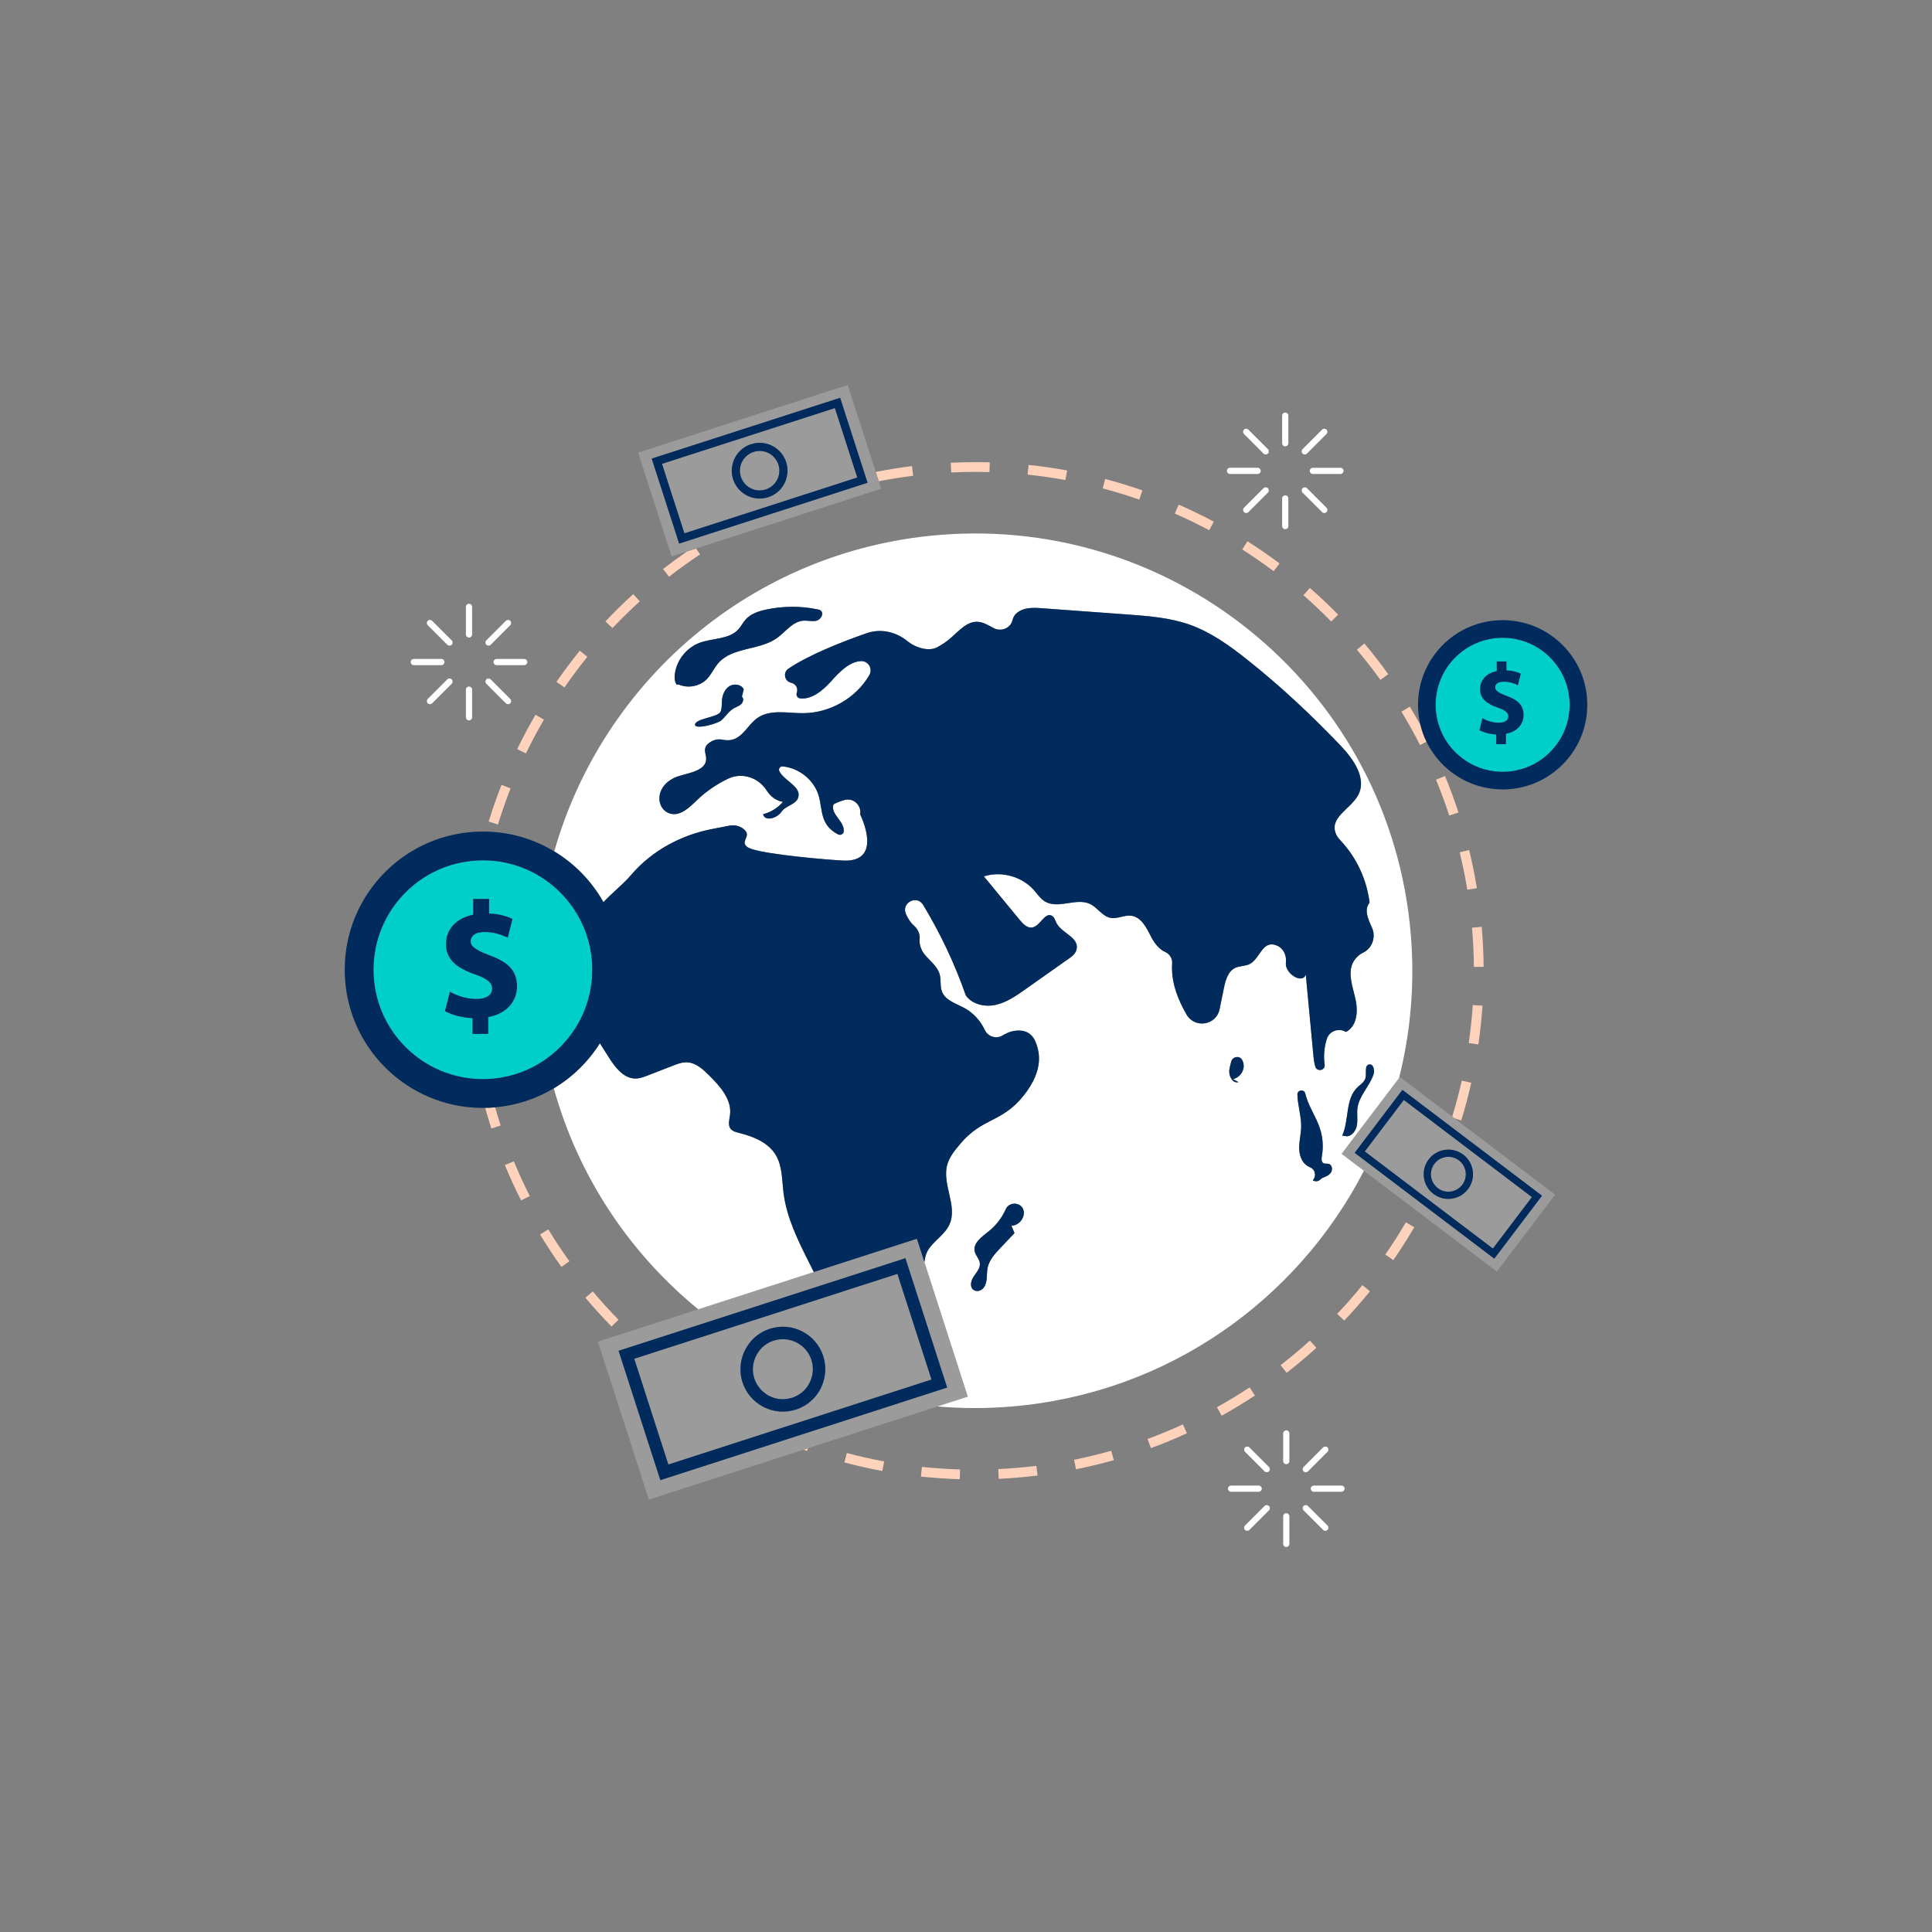
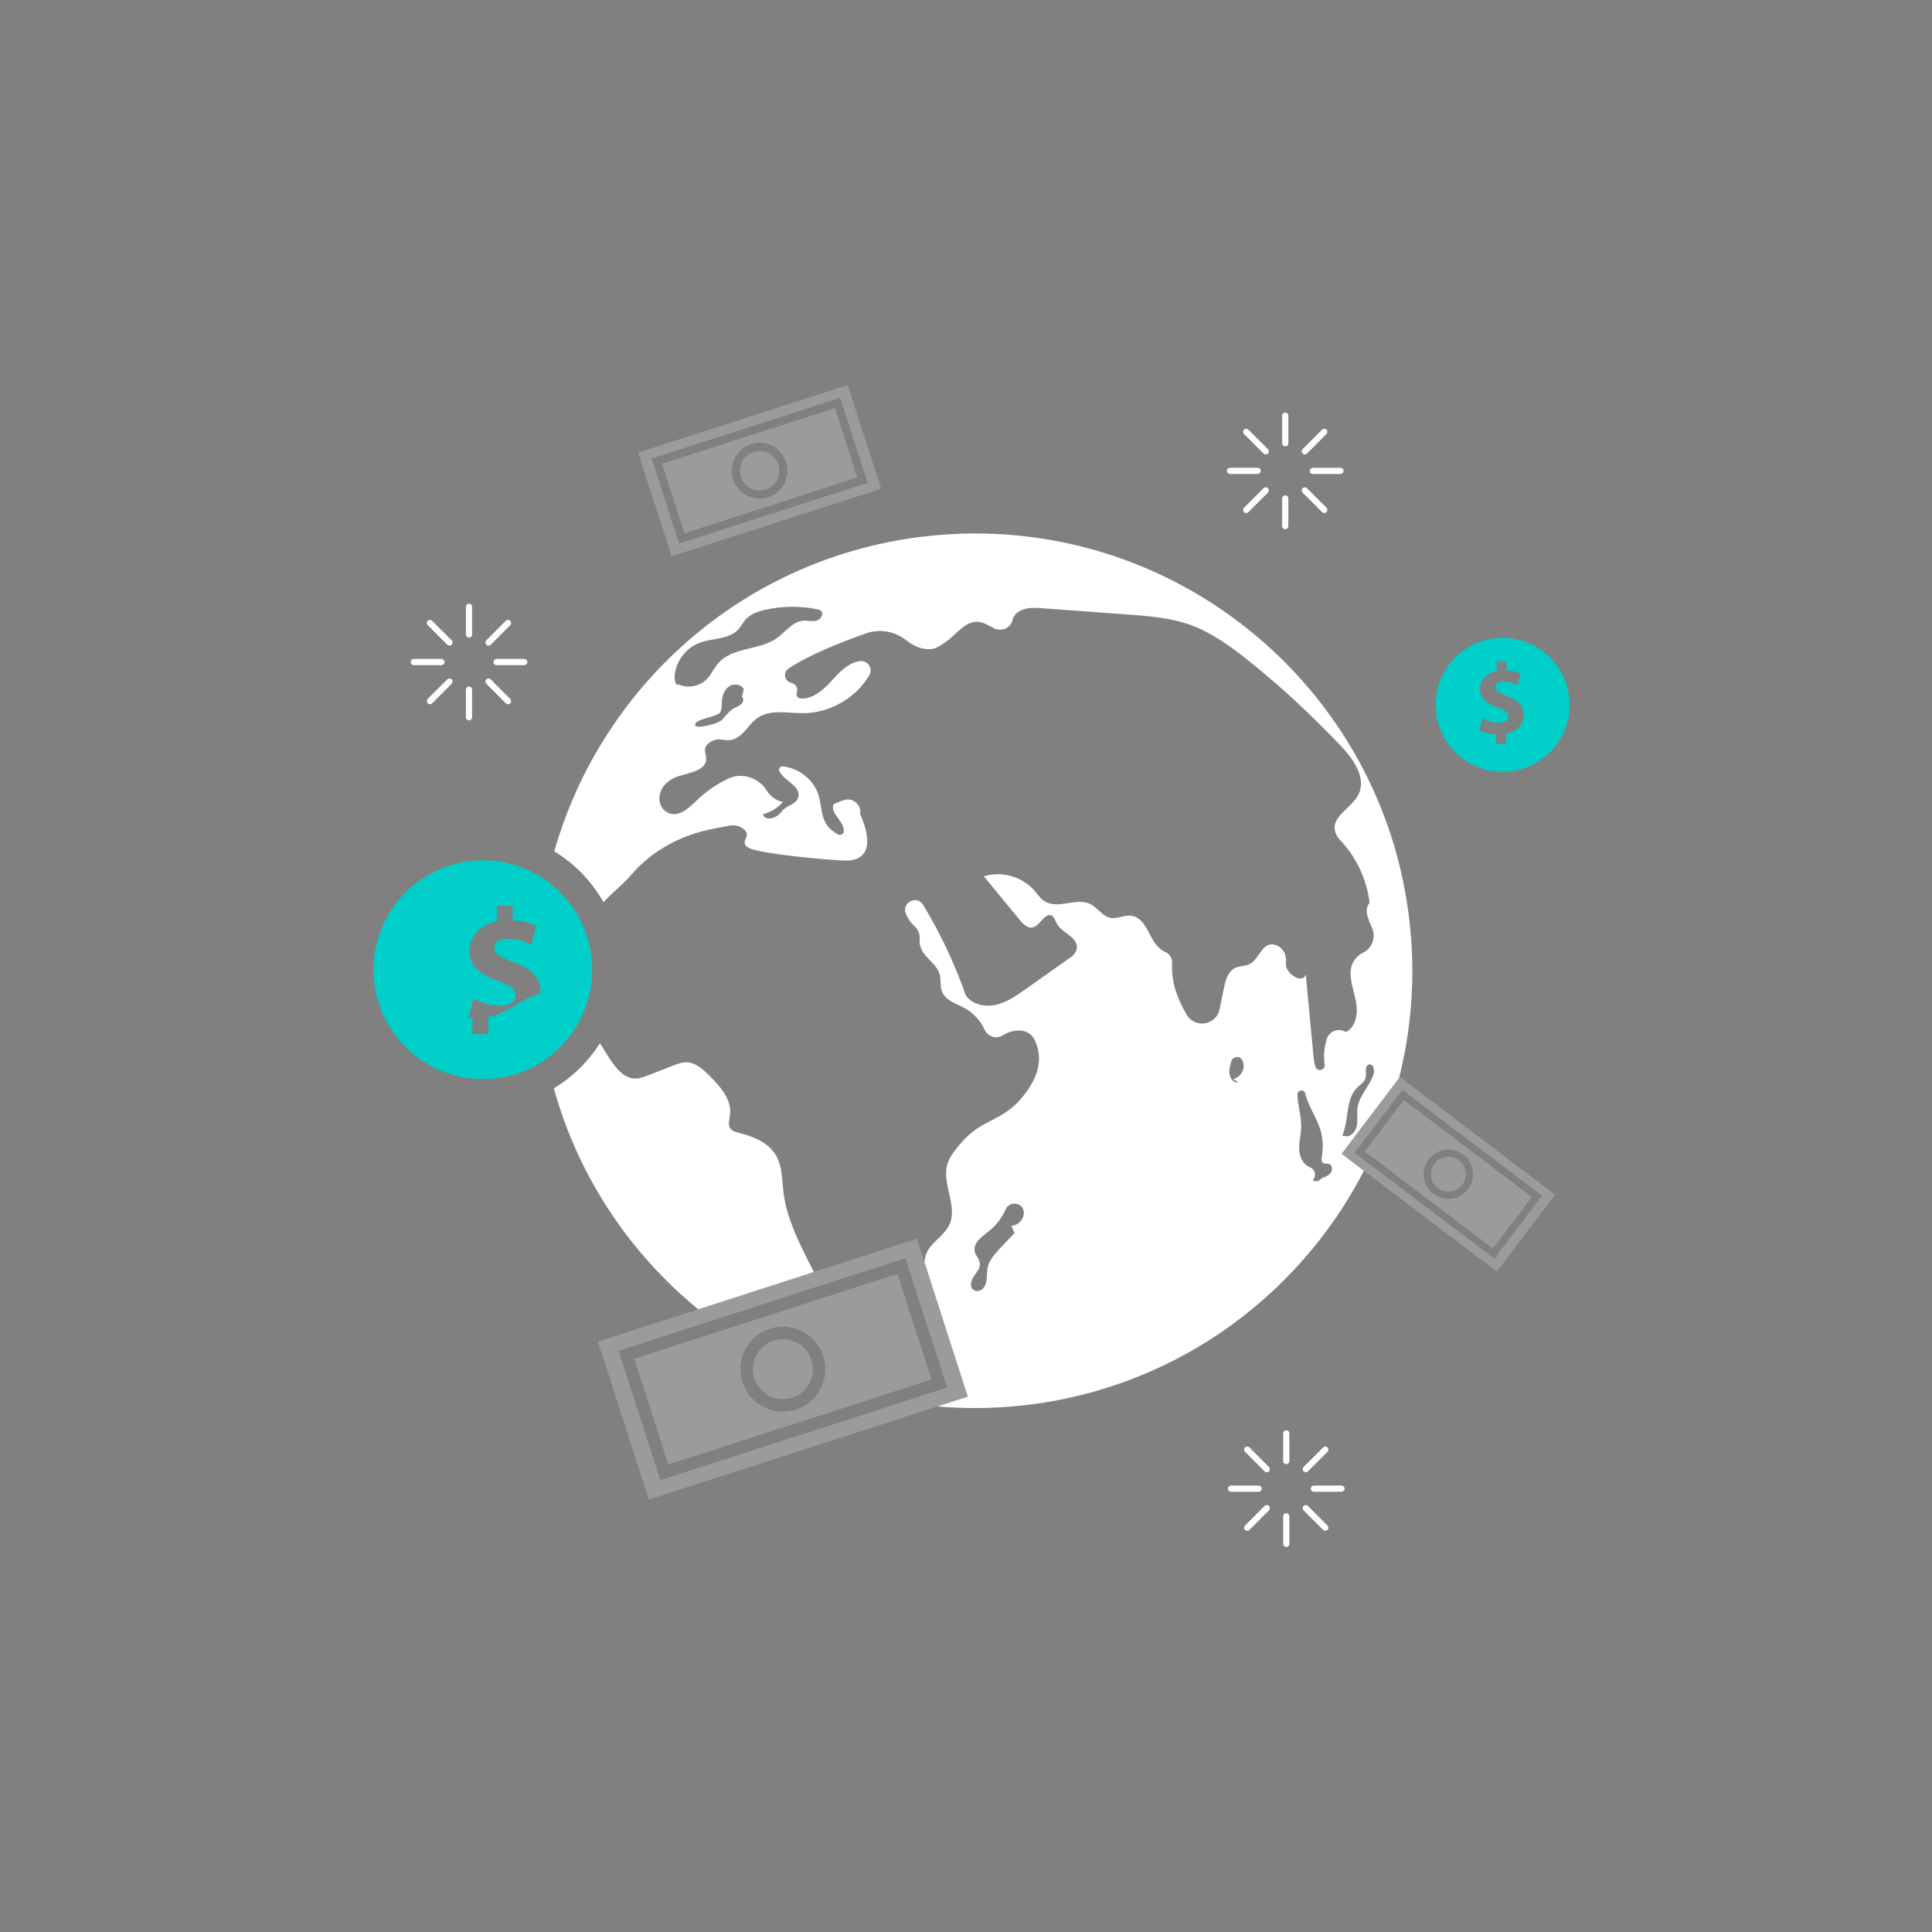
<svg xmlns="http://www.w3.org/2000/svg" version="1.1" id="Layer_1" x="0px" y="0px" width="595.28px" height="595.28px" viewBox="0 0 595.28 595.28" enable-background="new 0 0 595.28 595.28" xml:space="preserve">
  <rect x="0" y="0" width="595.28" height="595.28" fill="#808080" stroke="none" />
-   <path id="color_x5F_5" fill="#FFD2BB" d="M342.379,447.01l0.816,2.887c-3.834,1.084-7.76,2.031-11.666,2.817l-0.592-2.941  C334.77,449.002,338.619,448.072,342.379,447.01z M166.383,380.359c2.064,3.4,4.291,6.769,6.615,10.009l2.438-1.749  c-2.281-3.179-4.463-6.481-6.488-9.816L166.383,380.359z M313.387,452.27c-1.93,0.163-3.883,0.292-5.803,0.383l0.143,2.997  c1.957-0.093,3.945-0.225,5.912-0.391c2.01-0.17,4.045-0.381,6.047-0.628l-0.367-2.978  C317.355,451.896,315.359,452.103,313.387,452.27z M353.576,443.376l1.035,2.815c3.742-1.376,7.475-2.915,11.098-4.574l-1.25-2.728  C360.906,440.517,357.246,442.026,353.576,443.376z M283.748,454.958c3.957,0.419,7.986,0.689,11.975,0.804l0.086-2.999  c-3.912-0.112-7.863-0.378-11.744-0.788L283.748,454.958z M260.162,450.602c3.85,1.023,7.789,1.91,11.711,2.634l0.545-2.95  c-3.846-0.71-7.709-1.579-11.484-2.583L260.162,450.602z M426.838,386.55l2.467,1.709c2.27-3.275,4.441-6.682,6.455-10.123  l-2.59-1.515C431.195,379.997,429.064,383.337,426.838,386.55z M248.682,447.07l0.299-0.852l-1.403,0.453  C247.945,446.804,248.313,446.941,248.682,447.07z M155.555,358.975c1.52,3.679,3.201,7.346,5.002,10.9l2.676-1.355  c-1.766-3.486-3.416-7.082-4.904-10.69L155.555,358.975z M374.955,433.582l1.457,2.623c3.48-1.933,6.932-4.025,10.256-6.221  l-1.652-2.504C381.754,429.634,378.369,431.687,374.955,433.582z M149.492,341.349c0.596,2.14,1.232,4.268,1.914,6.364l2.854-0.928  c-0.6-1.845-1.168-3.714-1.701-5.595C151.546,341.28,150.523,341.332,149.492,341.349z M412.01,404.821l2.178,2.063  c2.734-2.887,5.396-5.923,7.914-9.024l-2.33-1.891C417.303,399.011,414.691,401.989,412.01,404.821z M394.582,420.623l1.84,2.37  c3.143-2.44,6.234-5.036,9.189-7.715l-2.016-2.223C400.699,415.684,397.666,418.229,394.582,420.623z M420.377,198.256l-2.295,1.933  c2.516,2.988,4.949,6.112,7.232,9.285l2.436-1.752C425.422,204.487,422.941,201.303,420.377,198.256z M382.754,169.305  c3.301,2.098,6.563,4.349,9.691,6.689l1.797-2.402c-3.189-2.387-6.514-4.681-9.879-6.819L382.754,169.305z M361.98,158.238  c3.58,1.568,7.146,3.296,10.6,5.136l1.41-2.647c-3.521-1.876-7.156-3.638-10.807-5.236L361.98,158.238z M339.756,150.479  c3.775,1,7.564,2.161,11.264,3.451l0.988-2.833c-3.771-1.315-7.635-2.499-11.484-3.519L339.756,150.479z M403.572,181.142  l-1.975,2.259c2.939,2.57,5.82,5.289,8.563,8.08l2.141-2.102C409.506,186.533,406.568,183.762,403.572,181.142z M157.318,242.918  l-2.791-1.099c-1.459,3.708-2.793,7.522-3.965,11.337l2.867,0.881C154.58,250.296,155.889,246.556,157.318,242.918z M447.449,344.06  l0.681,0.517l2.103,0.647c1.176-3.813,2.215-7.719,3.092-11.607l-2.926-0.66C449.559,336.676,448.566,340.408,447.449,344.06z   M316.617,146.232c3.889,0.407,7.809,0.972,11.65,1.677l0.541-2.951c-3.918-0.719-7.914-1.294-11.879-1.709L316.617,146.232z   M186.543,191.46l2.182,2.06c2.682-2.839,5.51-5.613,8.404-8.243l-2.018-2.221C192.16,185.737,189.277,188.565,186.543,191.46z   M180.971,202.381l-2.332-1.889c-2.504,3.093-4.924,6.325-7.193,9.607l2.469,1.706C176.139,208.585,178.514,205.414,180.971,202.381  z M167.594,221.742l-2.592-1.513c-2.01,3.442-3.91,7.007-5.65,10.594l2.699,1.31C163.758,228.614,165.621,225.118,167.594,221.742z   M269.824,145.412l0.928,2.876c3.502-0.684,7.064-1.259,10.613-1.699l-0.369-2.978C277.26,144.075,273.507,144.684,269.824,145.412z   M211.758,169.871c-2.537,1.744-5.04,3.573-7.465,5.46l1.842,2.367c3.088-2.403,6.305-4.713,9.559-6.866l-1.217-1.839  L211.758,169.871z M292.953,142.581l0.145,2.996c3.918-0.188,7.877-0.229,11.775-0.122l0.082-2.999  C300.984,142.347,296.949,142.388,292.953,142.581z M453.58,286.147c0.332,3.906,0.516,7.864,0.551,11.765l3-0.026  c-0.035-3.977-0.225-8.011-0.561-11.999l-0.029-0.325l-2.988,0.271L453.58,286.147z M455.057,273.658  c-0.645-3.938-1.449-7.895-2.387-11.76l-2.916,0.709c0.922,3.791,1.709,7.672,2.342,11.535L455.057,273.658z M180.361,399.843  c2.566,3.052,5.279,6.041,8.066,8.886l2.143-2.1c-2.734-2.79-5.396-5.723-7.912-8.717L180.361,399.843z M452.541,321.383  l2.969,0.432c0.574-3.938,1-7.953,1.27-11.934l-2.992-0.203C453.523,313.582,453.104,317.521,452.541,321.383z M445.227,239.097  l-2.771,1.148c1.496,3.611,2.869,7.326,4.08,11.041l2.852-0.931C448.152,246.567,446.752,242.779,445.227,239.097z M434.375,217.724  l-2.563,1.56c2.033,3.341,3.959,6.799,5.725,10.277l1.99-1.01c-0.789-1.623-1.412-3.341-1.854-5.131  C436.612,221.497,435.513,219.591,434.375,217.724z" />
-   <path id="color_x5F_4" fill="#00cec9" d="M462.99,196.515c-11.4,0-20.643,9.242-20.643,20.644s9.242,20.644,20.643,20.644  c11.402,0,20.645-9.242,20.645-20.644S474.393,196.515,462.99,196.515z M464.002,226.083v3.183h-2.984v-2.964  c-2.039-0.094-4.018-0.655-5.174-1.342l0.912-3.65c1.279,0.718,3.074,1.373,5.053,1.373c1.736,0,2.924-0.687,2.924-1.935  c0-1.186-0.975-1.935-3.227-2.714c-3.258-1.124-5.48-2.684-5.48-5.71c0-2.745,1.887-4.898,5.145-5.554v-2.963h2.984v2.745  c2.039,0.094,3.408,0.53,4.412,1.029l-0.883,3.525c-0.791-0.343-2.191-1.061-4.383-1.061c-1.979,0-2.617,0.873-2.617,1.747  c0,1.029,1.064,1.685,3.652,2.683c3.623,1.311,5.084,3.027,5.084,5.835C469.42,223.088,467.502,225.459,464.002,226.083z   M168.529,271.478c-5.52-3.997-12.293-6.365-19.622-6.391c-0.04,0-0.079-0.003-0.118-0.003c-0.463,0-0.923,0.017-1.382,0.035  c-17.974,0.726-32.323,15.518-32.323,33.669c0,18.614,15.09,33.704,33.705,33.704c7.332,0,14.111-2.349,19.643-6.324  c4.716-3.39,8.519-7.964,10.974-13.292c1.977-4.288,3.087-9.057,3.087-14.088c0-3.228-0.463-6.346-1.311-9.302  C179.078,282.15,174.557,275.842,168.529,271.478z M150.438,313.359v5.195h-2.48h-2.391v-4.839  c-0.393-0.018-0.782-0.049-1.169-0.087c-2.902-0.287-5.612-1.115-7.28-2.104l1.492-5.96c2.088,1.172,5.02,2.241,8.25,2.241  c2.832,0,4.771-1.12,4.771-3.157c0-1.869-1.502-3.074-4.916-4.301c-0.121-0.043-0.226-0.087-0.352-0.13  c-0.943-0.325-1.829-0.674-2.655-1.054c-3.833-1.76-6.292-4.203-6.292-8.268c0-4.482,3.082-7.998,8.4-9.067v-4.839h2.396h0.069  h2.404v4.482c3.33,0.153,5.566,0.865,7.207,1.681l-1.441,5.756c-1.291-0.561-3.578-1.731-7.156-1.731  c-2.104,0-3.268,0.608-3.833,1.423c-0.303,0.437-0.44,0.931-0.44,1.429c0,0.958,0.567,1.718,1.836,2.496  c0.957,0.587,2.311,1.184,4.127,1.885c5.914,2.139,8.299,4.94,8.299,9.525C159.283,308.47,156.152,312.34,150.438,313.359z" />
+   <path id="color_x5F_4" fill="#00cec9" d="M462.99,196.515c-11.4,0-20.643,9.242-20.643,20.644s9.242,20.644,20.643,20.644  c11.402,0,20.645-9.242,20.645-20.644S474.393,196.515,462.99,196.515z M464.002,226.083v3.183h-2.984v-2.964  c-2.039-0.094-4.018-0.655-5.174-1.342l0.912-3.65c1.279,0.718,3.074,1.373,5.053,1.373c1.736,0,2.924-0.687,2.924-1.935  c0-1.186-0.975-1.935-3.227-2.714c-3.258-1.124-5.48-2.684-5.48-5.71c0-2.745,1.887-4.898,5.145-5.554v-2.963h2.984v2.745  c2.039,0.094,3.408,0.53,4.412,1.029l-0.883,3.525c-0.791-0.343-2.191-1.061-4.383-1.061c-1.979,0-2.617,0.873-2.617,1.747  c0,1.029,1.064,1.685,3.652,2.683c3.623,1.311,5.084,3.027,5.084,5.835C469.42,223.088,467.502,225.459,464.002,226.083z   M168.529,271.478c-5.52-3.997-12.293-6.365-19.622-6.391c-0.04,0-0.079-0.003-0.118-0.003c-0.463,0-0.923,0.017-1.382,0.035  c-17.974,0.726-32.323,15.518-32.323,33.669c0,18.614,15.09,33.704,33.705,33.704c7.332,0,14.111-2.349,19.643-6.324  c4.716-3.39,8.519-7.964,10.974-13.292c1.977-4.288,3.087-9.057,3.087-14.088c0-3.228-0.463-6.346-1.311-9.302  C179.078,282.15,174.557,275.842,168.529,271.478z M150.438,313.359v5.195h-2.48h-2.391v-4.839  c-0.393-0.018-0.782-0.049-1.169-0.087l1.492-5.96c2.088,1.172,5.02,2.241,8.25,2.241  c2.832,0,4.771-1.12,4.771-3.157c0-1.869-1.502-3.074-4.916-4.301c-0.121-0.043-0.226-0.087-0.352-0.13  c-0.943-0.325-1.829-0.674-2.655-1.054c-3.833-1.76-6.292-4.203-6.292-8.268c0-4.482,3.082-7.998,8.4-9.067v-4.839h2.396h0.069  h2.404v4.482c3.33,0.153,5.566,0.865,7.207,1.681l-1.441,5.756c-1.291-0.561-3.578-1.731-7.156-1.731  c-2.104,0-3.268,0.608-3.833,1.423c-0.303,0.437-0.44,0.931-0.44,1.429c0,0.958,0.567,1.718,1.836,2.496  c0.957,0.587,2.311,1.184,4.127,1.885c5.914,2.139,8.299,4.94,8.299,9.525C159.283,308.47,156.152,312.34,150.438,313.359z" />
  <path id="color_x5F_3" fill="#9b9b9b" d="M250.016,419.024c0.539,1.677,0.561,3.45,0.139,5.115  c-0.355,1.404-1.021,2.733-2.006,3.849c-1.096,1.24-2.506,2.163-4.092,2.669c-2.35,0.764-4.855,0.56-7.053-0.563  c-2.193-1.134-3.822-3.047-4.582-5.396c-0.935-2.868-0.357-6.034,1.46-8.426c0.135-0.177,0.259-0.36,0.407-0.528  c1.096-1.244,2.508-2.168,4.09-2.673C243.227,411.505,248.451,414.173,250.016,419.024z M278.548,398.841l8.46,26.223l-16.717,5.396  l-30.603,9.877l-1.348,0.435l-32.413,10.462l-10.502-32.576l2.676-0.863l3.35-1.08l21.928-7.073l31.213-10.068l21.912-7.067  L278.548,398.841z M253.758,425.529c0.724-2.481,0.72-5.165-0.098-7.685c-2.203-6.861-9.598-10.646-16.455-8.429  c-2.24,0.721-4.242,2.036-5.793,3.788c-0.312,0.354-0.588,0.73-0.856,1.11c-2.355,3.338-3.055,7.641-1.794,11.567  c1.076,3.322,3.385,6.035,6.494,7.626c3.107,1.596,6.656,1.876,9.979,0.808c2.24-0.726,4.24-2.036,5.785-3.792  C252.307,429.065,253.228,427.351,253.758,425.529z M284.821,388.836l13.382,41.496l-9.373,3.025l-39.85,12.861l-1.403,0.453  L199.93,462.05l-15.701-48.66l30.92-9.976l35.604-11.487l31.762-10.247L284.821,388.836z M281.387,395.14l-2.41-7.47l-26.128,8.433  l-33.312,10.751l-28.947,9.343l12.873,39.862l37.259-12.027l4.478-1.445l32.805-10.589l13.834-4.466L281.387,395.14z   M231.289,150.435c1.443,0.737,3.09,0.872,4.633,0.37c1.043-0.333,1.969-0.939,2.689-1.754c1.412-1.603,1.879-3.856,1.227-5.889  c-1.027-3.187-4.459-4.939-7.645-3.911c-1.041,0.331-1.967,0.938-2.688,1.756c-1.412,1.602-1.887,3.859-1.227,5.882  C228.779,148.433,229.85,149.689,231.289,150.435z M210.875,164.322l-6.9-21.401l53.264-17.18l6.9,21.389l-6.415,2.071  l-11.358,3.666L210.875,164.322z M225.875,147.667c0.707,2.183,2.225,3.964,4.268,5.01c2.039,1.048,4.371,1.232,6.555,0.53  c1.471-0.477,2.785-1.337,3.801-2.491c1.998-2.261,2.666-5.457,1.734-8.329c-1.447-4.508-6.307-6.994-10.811-5.537  c-1.473,0.474-2.787,1.338-3.805,2.489C225.615,141.605,224.951,144.793,225.875,147.667z M206.934,171.428l-10.314-31.968  l64.568-20.831l8.637,26.783l0.928,2.876l0.742,2.303l-57.018,18.402l-2.719,0.878L206.934,171.428z M200.797,141.305l8.457,26.187  l15.29-4.936l11.446-3.694l31.322-10.11l-8.449-26.187L200.797,141.305z M479.16,368.104l-17.957,23.678l-40.957-31.047  l-6.883-5.217l17.703-23.352l0.254-0.335l16.129,12.229l0.681,0.517L479.16,368.104z M475.127,368.412l-43.025-32.615l-3.336,4.402  l-11.371,15.006l4.079,3.092l38.944,29.519L475.127,368.412z M472,368.845l-12.016,15.848l-37.523-28.444l-1.945-1.475l5.852-7.715  l6.172-8.138L472,368.845z M450.855,355.751c-1.09-0.828-2.383-1.344-3.732-1.499c-2.66-0.303-5.309,0.833-6.924,2.959  c-1.225,1.618-1.748,3.622-1.471,5.634c0.101,0.739,0.307,1.445,0.605,2.106c0.416,0.918,1.012,1.747,1.764,2.44  c0.181,0.167,0.37,0.327,0.568,0.478c1.092,0.825,2.383,1.343,3.732,1.494c2.654,0.303,5.311-0.832,6.922-2.964  C454.855,363.063,454.197,358.279,450.855,355.751z M449.506,357.527c-0.768-0.587-1.678-0.951-2.637-1.06  c-0.295-0.033-0.589-0.033-0.881-0.018c-1.353,0.072-2.643,0.647-3.584,1.621c-0.148,0.154-0.291,0.315-0.422,0.489  c-0.665,0.878-1.031,1.915-1.082,2.992c-0.016,0.327-0.009,0.658,0.035,0.989c0.158,1.136,0.672,2.159,1.453,2.97  c0.195,0.204,0.396,0.404,0.627,0.578c0.77,0.587,1.68,0.952,2.635,1.061c1.879,0.213,3.75-0.591,4.893-2.095  C452.334,362.693,451.865,359.316,449.506,357.527z" />
  <path id="color_x5F_2" fill="#ffffff" d="M434.674,287.748c-6.275-74.145-71.469-129.164-145.615-122.889  c-57.449,4.863-103.408,45.102-118.277,97.466c6.304,3.81,11.532,9.212,15.146,15.644c2.367-2.53,5.217-4.822,7.58-7.33  c0.338-0.36,0.67-0.729,0.992-1.104c6.379-7.435,15.293-12.236,24.908-14.103l5.305-1.03c1.619-0.314,3.332,0.07,4.563,1.17  c1.924,1.719-0.002,2.837,0.174,4.218c0.131,1.012,1.268,1.518,2.238,1.833c5.252,1.706,22.498,3.242,28.014,3.524  c12.83,0.657,5.33-14.206,5.33-14.206c0.486-2.766-2.041-5.192-4.756-4.47c-1.201,0.32-2.367,0.775-3.465,1.357  c-1.027,3.036,3.35,5.108,3.174,8.286c-0.047,0.845-0.982,1.367-1.736,0.983c-5.713-2.907-4.748-7.752-6.014-11.984  c-1.445-4.836-6.074-8.503-11.076-8.97c-0.789-0.074-1.385,0.766-1.031,1.477c1.484,2.986,6.781,4.691,5.838,8.023  c-0.658,2.332-3.822,2.481-5.188,4.484c-1.365,2.004-5.111,3.105-5.674,0.748c2.367-0.603,4.541-1.947,6.139-3.799  c-2.096-0.338-3.871-1.7-4.998-3.486c-2.523-4.01-7.588-5.711-11.869-3.68c-3.521,1.67-6.777,3.898-9.59,6.597  c-2.4,2.304-5.279,5.193-8.504,4.107c-1.926-0.647-3.098-2.503-3.109-4.534c-0.018-3.463,2.797-5.949,5.873-6.918  c3.477-1.096,8.529-1.74,8.537-5.384c0.004-1.812-1.537-3.577,1.666-5.369c1.039-0.581,2.271-0.736,3.436-0.491  c5.58,1.175,7.135-4.187,10.664-6.68c3.945-2.789,9.303-1.477,14.137-1.502c8.182-0.046,16.225-4.596,20.35-11.695  c1.16-1.998-0.297-4.47-2.605-4.343c-3.584,0.196-6.648,3.413-9.168,6.238c-2.518,2.821-6.076,5.726-9.584,5.231  c-0.781-0.109-1.248-0.939-0.99-1.687l0.02-0.058c0.463-1.334-0.289-2.668-1.652-3.031c-0.096-0.025-0.189-0.053-0.283-0.08  c-1.934-0.578-2.326-3.169-0.648-4.293c6.406-4.301,16.504-8.271,24.098-10.919c4.303-1.5,8.988-0.468,12.525,2.405  c2.619,2.127,6.662,3.303,9.217,1.932c1.57-0.845,3.047-1.866,4.383-3.05c2.467-2.186,5.006-5.106,8.283-4.784  c1.551,0.152,3.109,1.01,4.607,1.862c2.258,1.283,5.275,0.205,5.912-2.329c0.199-0.795,0.555-1.551,1.164-2.1  c2.209-1.983,5.248-1.83,8.053-1.623c8.734,0.639,17.467,1.278,26.199,1.918c6.514,0.477,13.121,0.973,19.271,3.164  c6.5,2.316,12.197,6.422,17.605,10.71c10.238,8.117,19.793,17.073,28.814,26.524c3.984,4.174,8.131,10.099,5.441,15.203  c-2.32,4.408-9.305,7.012-6.729,12.301c0.316,0.649,0.777,1.216,1.273,1.74c4.918,5.218,8.094,12.039,8.945,19.156  c-1.74,2.145-0.539,4.879,0.723,7.656c1.32,2.906,0.129,6.406-2.762,7.764c-1.799,0.845-3.334,2.775-3.672,4.811  c-0.574,3.459,0.895,6.885,1.539,10.331c0.643,3.446,0.035,7.724-3.113,9.265c-2.188-1.329-5.1-0.313-5.879,2.124  c-0.814,2.544-1.049,5.278-0.682,7.925c0.256,1.846-2.381,2.377-2.889,0.584c-0.268-0.943-0.436-1.927-0.52-2.834  c-0.803-8.499-1.604-16.999-2.404-25.498c-1.004,3.178-6.529-0.377-6.127-3.625c0.271-2.189-0.68-4.401-2.707-5.27  c-4.539-1.94-5.199,3.988-8.41,5.652c-1.385,0.717-3.092,0.537-4.5,1.209c-2.24,1.068-2.988,3.834-3.486,6.266l-1.326,6.473  c-1.02,4.98-7.646,6.022-10.184,1.618c-2.877-4.996-4.811-10.303-4.424-15.719c0.109-1.517-0.75-2.949-2.148-3.547  c-1.822-0.779-3.365-2.771-4.324-4.654c-1.408-2.764-3.018-6.087-6.09-6.505c-2.17-0.295-4.348,1.065-6.494,0.634  c-2.463-0.496-3.9-3.103-6.15-4.221c-4.25-2.115-9.857,1.634-13.941-0.786c-1.438-0.852-2.371-2.32-3.482-3.568  c-3.742-4.197-10.033-5.912-15.389-4.195c3.705,4.498,7.41,8.997,11.113,13.495c0.998,1.21,2.326,2.548,3.863,2.241  c2.449-0.49,3.842-4.841,6-3.583c0.775,0.452,0.994,1.444,1.406,2.241c1.641,3.172,7.068,4.43,6.182,8.094  c-0.234,0.971-0.883,1.792-1.701,2.369c-4.707,3.324-9.416,6.648-14.123,9.973c-2.805,1.98-5.707,4.004-9.059,4.752  c-3.35,0.748-7.301-0.096-9.254-2.919c-3.395-9.717-7.811-19.077-13.143-27.881c-1.924-3.175-6.76-0.655-5.314,2.762  c0.607,1.437,1.426,2.692,2.512,3.657c1.191,1.06,1.906,2.574,1.729,4.16c-0.17,1.511,0.432,3.307,1.414,4.548  c1.652,2.089,4.074,3.738,4.768,6.31c0.465,1.728,0.057,3.632,0.707,5.299c1.07,2.74,4.373,3.66,6.953,5.072  c2.723,1.487,4.904,3.895,6.215,6.702c0.982,2.102,3.529,2.928,5.51,1.719c1.787-1.09,3.766-1.753,6.07-1.43  c1.801,0.251,3.293,1.515,3.986,3.195c1.127,2.738,3.045,8.396-3.512,16.685c-6.811,8.607-12.764,6.707-19.766,15.157  c-1.582,1.907-3.205,3.894-3.855,6.283c-1.625,5.978,3.242,12.622,0.729,18.286c-1.283,2.896-4.195,4.693-6.123,7.207  c-0.787,1.027-1.328,2.365-1.498,3.683c-0.032,0.249-0.083,0.493-0.132,0.737l13.382,41.496l-9.373,3.025  c7.517,0.64,15.187,0.664,22.957,0.006c47.966-4.06,87.918-32.782,108.459-72.629l-6.883-5.217l17.703-23.352  C434.641,318.037,435.972,303.085,434.674,287.748z M228.354,216.974c-0.652,0.603-1.543,0.854-2.307,1.302  c-1.51,0.885-2.449,2.475-3.75,3.645c-1.299,1.168-8.469,2.999-8.145,1.28c0.359-1.882,7.176-2.181,7.887-3.96  c0.418-1.041,0.313-2.206,0.395-3.324c0.127-1.719,0.805-3.512,2.248-4.454c1.445-0.941,3.725-0.633,4.48,0.916l-0.566,2.264  C229.277,215.207,229.004,216.373,228.354,216.974z M251.65,191.227c-1.336,0.373-2.76-0.086-4.143,0.018  c-3.309,0.25-5.455,3.47-8.164,5.387c-5.393,3.815-13.639,2.691-17.994,7.658c-1.344,1.531-2.141,3.495-3.563,4.953  c-2.184,2.235-5.791,2.934-8.65,1.672l-0.641,0.039c-0.678-0.956-0.713-2.225-0.553-3.385c0.586-4.229,3.631-8.023,7.633-9.514  c3.998-1.488,9.021-0.977,11.908-4.12c0.863-0.942,1.428-2.126,2.281-3.078c1.574-1.755,3.951-2.535,6.256-3.031  c5.191-1.118,10.615-1.148,15.82-0.089c0.355,0.073,0.725,0.156,1.016,0.373C253.969,188.938,252.986,190.854,251.65,191.227z   M311.643,377.666l0.939,2.273c-1.438,1.516-2.875,3.031-4.313,4.547c-1.707,1.801-3.486,3.739-3.975,6.173  c-0.402,2.018,0.133,4.201-1.15,6.021c-0.74,1.051-2.213,1.5-3.234,0.72c-1.25-0.956-0.717-2.911,0.16-4.186  c0.859-1.251,2.018-2.537,1.834-4.044c-0.158-1.28-1.258-2.258-1.568-3.509c-0.652-2.632,2.205-4.615,4.328-6.301  c2.252-1.786,4.049-4.136,5.207-6.765c1.152-2.618,5.197-2.152,5.566,0.684c0.004,0.021,0.006,0.043,0.008,0.064  C315.684,375.49,313.803,377.629,311.643,377.666z M379.908,332.485l1.705,0.936c-1.756,0.519-3.059-1.833-2.85-3.653  c0.1-0.872,0.367-1.74,0.568-2.604c0.375-1.61,2.584-2.048,3.383-0.6c0.281,0.512,0.457,1.078,0.488,1.665  C383.313,330.183,381.826,332.102,379.908,332.485z M410.082,361.278c-0.596,0.886-1.662,1.304-2.662,1.673l-0.613,0.47  c-0.57,0.639-1.646,0.739-2.326,0.216c0.994-0.929,0.908-2.753-0.168-3.584c-0.408-0.316-0.906-0.488-1.354-0.742  c-1.891-1.074-2.652-3.452-2.66-5.627c-0.006-2.174,0.57-4.314,0.613-6.488c0.066-3.33-1.107-6.697-1.16-9.967  c-0.023-1.452,2.1-1.715,2.424-0.301c0.871,3.807,3.346,7.114,4.557,10.893c0.859,2.683,1.057,5.574,0.572,8.35  c-0.141,0.792-0.24,1.807,0.457,2.209c0.492,0.282,1.127,0.075,1.672,0.232C410.457,358.905,410.676,360.393,410.082,361.278z   M423.207,331.02c-1.197,3.659-4.422,6.546-4.941,10.359c-0.234,1.712,0.109,3.465-0.152,5.173  c-0.262,1.706-1.449,3.506-3.176,3.557l-1.377-0.216c2.178-4.811,0.873-11.225,4.691-14.871c0.936-0.895,2.188-1.639,2.486-2.898  c0.359-1.512-0.414-3.85,1.113-4.144C423.174,327.725,423.625,329.74,423.207,331.02z M249.361,389.158  c0.463,0.923,0.928,1.846,1.391,2.769l-35.604,11.487c-21.068-17.229-36.928-40.783-44.513-68.079  c5.757-3.449,10.626-8.221,14.199-13.895c0.91,1.437,1.821,2.873,2.731,4.309c1.979,3.12,4.604,6.612,8.299,6.565  c1.297-0.017,2.539-0.493,3.748-0.963c2.578-1.002,5.156-2.003,7.734-3.004c1.385-0.538,2.816-1.085,4.301-1.033  c2.744,0.095,4.965,2.157,6.91,4.095c3.352,3.337,6.971,7.398,6.379,12.091c-0.182,1.434-0.721,3.039,0.119,4.214  c0.6,0.841,1.699,1.121,2.703,1.37c4.344,1.076,8.893,2.89,11.223,6.71c2.1,3.439,1.945,7.729,2.441,11.727  C242.377,375.186,245.896,382.258,249.361,389.158z M395.049,136.579v-8.509c0-0.527,0.428-0.955,0.955-0.955  s0.953,0.428,0.953,0.955v8.509c0,0.527-0.426,0.953-0.953,0.953S395.049,137.106,395.049,136.579z M395.049,162.097v-8.509  c0-0.528,0.428-0.954,0.955-0.954s0.953,0.426,0.953,0.954v8.509c0,0.526-0.426,0.954-0.953,0.954S395.049,162.623,395.049,162.097z   M378.035,145.082c0-0.526,0.428-0.953,0.955-0.953h8.51c0.527,0,0.955,0.427,0.955,0.953c0,0.528-0.428,0.956-0.955,0.956h-8.51  C378.463,146.038,378.035,145.61,378.035,145.082z M404.508,144.129h8.508c0.527,0,0.955,0.427,0.955,0.953  c0,0.528-0.428,0.956-0.955,0.956h-8.508c-0.527,0-0.955-0.428-0.955-0.956C403.553,144.556,403.98,144.129,404.508,144.129z   M383.299,133.728c-0.373-0.372-0.373-0.977,0-1.35c0.373-0.374,0.977-0.374,1.35,0l6.018,6.017c0.371,0.373,0.371,0.977,0,1.351  c-0.373,0.372-0.979,0.372-1.352,0L383.299,133.728z M401.342,151.771c-0.373-0.373-0.373-0.978,0-1.351  c0.373-0.372,0.977-0.372,1.35,0l6.016,6.016c0.373,0.375,0.373,0.978,0,1.352c-0.371,0.372-0.975,0.372-1.35,0L401.342,151.771z   M390.666,150.421c0.371,0.373,0.371,0.978,0,1.351l-6.018,6.017c-0.371,0.372-0.977,0.372-1.35,0c-0.373-0.374-0.373-0.977,0-1.352  l6.016-6.016C389.688,150.049,390.293,150.049,390.666,150.421z M401.342,139.745c-0.373-0.374-0.373-0.978,0-1.351l6.016-6.017  c0.375-0.374,0.979-0.374,1.35,0c0.373,0.373,0.373,0.978,0,1.35l-6.016,6.018C402.318,140.117,401.715,140.117,401.342,139.745z   M397.273,441.671v8.509c0,0.527-0.426,0.953-0.953,0.953s-0.955-0.426-0.955-0.953v-8.509c0-0.527,0.428-0.955,0.955-0.955  S397.273,441.144,397.273,441.671z M397.273,467.188v8.509c0,0.526-0.426,0.954-0.953,0.954s-0.955-0.428-0.955-0.954v-8.509  c0-0.528,0.428-0.954,0.955-0.954S397.273,466.66,397.273,467.188z M387.816,459.639h-8.51c-0.527,0-0.953-0.428-0.953-0.956  c0-0.526,0.426-0.953,0.953-0.953h8.51c0.527,0,0.955,0.427,0.955,0.953C388.771,459.211,388.344,459.639,387.816,459.639z   M414.289,458.683c0,0.528-0.43,0.956-0.955,0.956h-8.51c-0.527,0-0.953-0.428-0.953-0.956c0-0.526,0.426-0.953,0.953-0.953h8.51  C413.859,457.729,414.289,458.156,414.289,458.683z M390.982,451.995c0.373,0.373,0.373,0.977,0,1.351  c-0.373,0.372-0.979,0.372-1.35,0l-6.018-6.018c-0.373-0.372-0.373-0.977,0-1.35c0.373-0.374,0.977-0.374,1.35,0L390.982,451.995z   M409.025,470.037c0.371,0.375,0.371,0.978,0,1.352c-0.373,0.372-0.977,0.372-1.35,0l-6.018-6.017c-0.373-0.373-0.373-0.978,0-1.351  c0.373-0.372,0.977-0.372,1.35,0L409.025,470.037z M390.982,464.021c0.373,0.373,0.373,0.978,0,1.351l-6.018,6.017  c-0.371,0.372-0.977,0.372-1.35,0c-0.373-0.374-0.373-0.977,0-1.352l6.018-6.016C390.004,463.649,390.609,463.649,390.982,464.021z   M401.658,453.346c-0.373-0.374-0.373-0.978,0-1.351l6.018-6.017c0.373-0.374,0.977-0.374,1.35,0c0.371,0.373,0.371,0.978,0,1.35  l-6.018,6.018C402.635,453.718,402.031,453.718,401.658,453.346z M145.461,186.977v8.509c0,0.527-0.426,0.953-0.953,0.953  s-0.955-0.426-0.955-0.953v-8.509c0-0.527,0.428-0.955,0.955-0.955S145.461,186.449,145.461,186.977z M145.461,212.494v8.509  c0,0.526-0.426,0.954-0.953,0.954s-0.955-0.428-0.955-0.954v-8.509c0-0.528,0.428-0.954,0.955-0.954  S145.461,211.966,145.461,212.494z M136.004,204.944h-8.51c-0.527,0-0.955-0.428-0.955-0.956c0-0.526,0.428-0.953,0.955-0.953h8.51  c0.527,0,0.955,0.427,0.955,0.953C136.959,204.517,136.531,204.944,136.004,204.944z M162.475,203.988  c0,0.528-0.428,0.956-0.955,0.956h-8.508c-0.527,0-0.955-0.428-0.955-0.956c0-0.526,0.428-0.953,0.955-0.953h8.508  C162.047,203.035,162.475,203.462,162.475,203.988z M139.17,197.301c0.371,0.373,0.371,0.977,0,1.351  c-0.373,0.372-0.979,0.372-1.352,0l-6.016-6.018c-0.373-0.372-0.373-0.977,0-1.35c0.373-0.374,0.977-0.374,1.35,0L139.17,197.301z   M157.211,215.343c0.373,0.375,0.373,0.978,0,1.352c-0.371,0.372-0.975,0.372-1.35,0l-6.016-6.017c-0.373-0.373-0.373-0.978,0-1.351  c0.373-0.372,0.977-0.372,1.35,0L157.211,215.343z M139.17,209.327c0.371,0.373,0.371,0.978,0,1.351l-6.018,6.017  c-0.371,0.372-0.977,0.372-1.35,0c-0.373-0.374-0.373-0.977,0-1.352l6.016-6.016C138.191,208.955,138.797,208.955,139.17,209.327z   M149.846,198.651c-0.373-0.374-0.373-0.978,0-1.351l6.016-6.017c0.375-0.374,0.979-0.374,1.35,0c0.373,0.373,0.373,0.978,0,1.35  l-6.016,6.018C150.822,199.023,150.219,199.023,149.846,198.651z" />
-   <path id="color_x5F_1" fill="#002b5c" d="M417.814,308.694c-0.645-3.446-2.113-6.872-1.539-10.331  c0.338-2.035,1.873-3.966,3.672-4.811c2.891-1.357,4.082-4.857,2.762-7.764c-1.262-2.777-2.463-5.512-0.723-7.656  c-0.852-7.117-4.027-13.938-8.945-19.156c-0.496-0.524-0.957-1.091-1.273-1.74c-2.576-5.289,4.408-7.893,6.729-12.301  c2.689-5.104-1.457-11.029-5.441-15.203c-9.021-9.451-18.576-18.407-28.814-26.524c-5.408-4.288-11.105-8.394-17.605-10.71  c-6.15-2.191-12.758-2.688-19.271-3.164c-8.732-0.64-17.465-1.279-26.199-1.918c-2.805-0.207-5.844-0.36-8.053,1.623  c-0.609,0.549-0.965,1.305-1.164,2.1c-0.637,2.534-3.654,3.612-5.912,2.329c-1.498-0.853-3.057-1.71-4.607-1.862  c-3.277-0.322-5.816,2.599-8.283,4.784c-1.336,1.184-2.813,2.205-4.383,3.05c-2.555,1.371-6.598,0.195-9.217-1.932  c-3.537-2.873-8.223-3.905-12.525-2.405c-7.594,2.647-17.691,6.618-24.098,10.919c-1.678,1.124-1.285,3.715,0.648,4.293  c0.094,0.027,0.188,0.055,0.283,0.08c1.363,0.363,2.115,1.697,1.652,3.031l-0.02,0.058c-0.258,0.747,0.209,1.577,0.99,1.687  c3.508,0.494,7.066-2.41,9.584-5.231c2.52-2.825,5.584-6.042,9.168-6.238c2.309-0.127,3.766,2.345,2.605,4.343  c-4.125,7.1-12.168,11.649-20.35,11.695c-4.834,0.025-10.191-1.287-14.137,1.502c-3.529,2.493-5.084,7.854-10.664,6.68  c-1.164-0.245-2.396-0.09-3.436,0.491c-3.203,1.792-1.662,3.558-1.666,5.369c-0.008,3.644-5.061,4.288-8.537,5.384  c-3.076,0.969-5.891,3.455-5.873,6.918c0.012,2.031,1.184,3.887,3.109,4.534c3.225,1.086,6.104-1.804,8.504-4.107  c2.813-2.698,6.068-4.927,9.59-6.597c4.281-2.031,9.346-0.33,11.869,3.68c1.127,1.786,2.902,3.148,4.998,3.486  c-1.598,1.852-3.771,3.196-6.139,3.799c0.563,2.357,4.309,1.256,5.674-0.748c1.365-2.003,4.529-2.152,5.188-4.484  c0.943-3.332-4.354-5.037-5.838-8.023c-0.354-0.711,0.242-1.551,1.031-1.477c5.002,0.467,9.631,4.134,11.076,8.97  c1.266,4.232,0.301,9.077,6.014,11.984c0.754,0.384,1.689-0.139,1.736-0.983c0.176-3.178-4.201-5.25-3.174-8.286  c1.098-0.582,2.264-1.037,3.465-1.357c2.715-0.723,5.242,1.704,4.756,4.47c0,0,7.5,14.863-5.33,14.206  c-5.516-0.282-22.762-1.818-28.014-3.524c-0.971-0.315-2.107-0.821-2.238-1.833c-0.176-1.381,1.75-2.499-0.174-4.218  c-1.23-1.1-2.943-1.484-4.563-1.17l-5.305,1.03c-9.615,1.866-18.529,6.668-24.908,14.103c-0.322,0.375-0.654,0.744-0.992,1.104  c-2.363,2.508-5.213,4.799-7.58,7.33c-3.614-6.432-8.843-11.834-15.146-15.644c-6.419-3.88-13.944-6.114-21.992-6.114  c-23.516,0-42.578,19.062-42.578,42.577s19.063,42.578,42.578,42.578c0.235,0,0.468-0.014,0.703-0.018  c1.031-0.017,2.054-0.069,3.066-0.158c6.566-0.576,12.706-2.638,18.077-5.855c5.757-3.449,10.626-8.221,14.199-13.895  c0.91,1.437,1.821,2.873,2.731,4.309c1.979,3.12,4.604,6.612,8.299,6.565c1.297-0.017,2.539-0.493,3.748-0.963  c2.578-1.002,5.156-2.003,7.734-3.004c1.385-0.538,2.816-1.085,4.301-1.033c2.744,0.095,4.965,2.157,6.91,4.095  c3.352,3.337,6.971,7.398,6.379,12.091c-0.182,1.434-0.721,3.039,0.119,4.214c0.6,0.841,1.699,1.121,2.703,1.37  c4.344,1.076,8.893,2.89,11.223,6.71c2.1,3.439,1.945,7.729,2.441,11.727c0.953,7.664,4.473,14.736,7.938,21.637  c0.463,0.923,0.928,1.846,1.391,2.769l31.762-10.247l2.308,7.156c0.049-0.244,0.1-0.488,0.132-0.737  c0.17-1.317,0.711-2.655,1.498-3.683c1.928-2.514,4.84-4.311,6.123-7.207c2.514-5.664-2.354-12.309-0.729-18.286  c0.65-2.39,2.273-4.376,3.855-6.283c7.002-8.45,12.955-6.55,19.766-15.157c6.557-8.289,4.639-13.946,3.512-16.685  c-0.693-1.681-2.186-2.944-3.986-3.195c-2.305-0.323-4.283,0.34-6.07,1.43c-1.98,1.209-4.527,0.383-5.51-1.719  c-1.311-2.808-3.492-5.215-6.215-6.702c-2.58-1.412-5.883-2.332-6.953-5.072c-0.65-1.667-0.242-3.571-0.707-5.299  c-0.693-2.571-3.115-4.221-4.768-6.31c-0.982-1.241-1.584-3.037-1.414-4.548c0.178-1.586-0.537-3.101-1.729-4.16  c-1.086-0.965-1.904-2.221-2.512-3.657c-1.445-3.417,3.391-5.937,5.314-2.762c5.332,8.804,9.748,18.164,13.143,27.881  c1.953,2.823,5.904,3.667,9.254,2.919c3.352-0.748,6.254-2.771,9.059-4.752c4.707-3.324,9.416-6.648,14.123-9.973  c0.818-0.577,1.467-1.398,1.701-2.369c0.887-3.664-4.541-4.922-6.182-8.094c-0.412-0.797-0.631-1.789-1.406-2.241  c-2.158-1.258-3.551,3.093-6,3.583c-1.537,0.307-2.865-1.031-3.863-2.241c-3.703-4.498-7.408-8.997-11.113-13.495  c5.355-1.717,11.646-0.002,15.389,4.195c1.111,1.248,2.045,2.717,3.482,3.568c4.084,2.42,9.691-1.329,13.941,0.786  c2.25,1.118,3.688,3.725,6.15,4.221c2.146,0.432,4.324-0.929,6.494-0.634c3.072,0.418,4.682,3.741,6.09,6.505  c0.959,1.884,2.502,3.875,4.324,4.654c1.398,0.598,2.258,2.03,2.148,3.547c-0.387,5.416,1.547,10.723,4.424,15.719  c2.537,4.404,9.164,3.362,10.184-1.618l1.326-6.473c0.498-2.432,1.246-5.197,3.486-6.266c1.408-0.672,3.115-0.492,4.5-1.209  c3.211-1.664,3.871-7.593,8.41-5.652c2.027,0.868,2.979,3.08,2.707,5.27c-0.402,3.248,5.123,6.803,6.127,3.625  c0.801,8.499,1.602,16.999,2.404,25.498c0.084,0.907,0.252,1.891,0.52,2.834c0.508,1.793,3.145,1.262,2.889-0.584  c-0.367-2.646-0.133-5.381,0.682-7.925c0.779-2.438,3.691-3.453,5.879-2.124C417.85,316.418,418.457,312.141,417.814,308.694z   M168.432,326.168c-5.531,3.976-12.311,6.324-19.643,6.324c-18.615,0-33.705-15.09-33.705-33.704  c0-18.151,14.35-32.943,32.323-33.669c0.459-0.019,0.919-0.035,1.382-0.035c0.039,0,0.078,0.003,0.118,0.003  c7.329,0.025,14.103,2.394,19.622,6.391c6.027,4.365,10.549,10.673,12.652,18.009c0.848,2.956,1.311,6.074,1.311,9.302  c0,5.031-1.11,9.8-3.087,14.088C176.95,318.204,173.147,322.778,168.432,326.168z M239.344,196.631  c-5.393,3.815-13.639,2.691-17.994,7.658c-1.344,1.531-2.141,3.495-3.563,4.953c-2.184,2.235-5.791,2.934-8.65,1.672l-0.641,0.039  c-0.678-0.956-0.713-2.225-0.553-3.385c0.586-4.229,3.631-8.023,7.633-9.514c3.998-1.488,9.021-0.977,11.908-4.12  c0.863-0.942,1.428-2.126,2.281-3.078c1.574-1.755,3.951-2.535,6.256-3.031c5.191-1.118,10.615-1.148,15.82-0.089  c0.355,0.073,0.725,0.156,1.016,0.373c1.111,0.828,0.129,2.744-1.207,3.117s-2.76-0.086-4.143,0.018  C244.199,191.494,242.053,194.714,239.344,196.631z M315.438,373.279c0.004,0.021,0.006,0.043,0.008,0.064  c0.238,2.146-1.643,4.285-3.803,4.322l0.939,2.273c-1.438,1.516-2.875,3.031-4.313,4.547c-1.707,1.801-3.486,3.739-3.975,6.173  c-0.402,2.018,0.133,4.201-1.15,6.021c-0.74,1.051-2.213,1.5-3.234,0.72c-1.25-0.956-0.717-2.911,0.16-4.186  c0.859-1.251,2.018-2.537,1.834-4.044c-0.158-1.28-1.258-2.258-1.568-3.509c-0.652-2.632,2.205-4.615,4.328-6.301  c2.252-1.786,4.049-4.136,5.207-6.765C311.023,369.978,315.068,370.443,315.438,373.279z M410.082,361.278  c-0.596,0.886-1.662,1.304-2.662,1.673l-0.613,0.47c-0.57,0.639-1.646,0.739-2.326,0.216c0.994-0.929,0.908-2.753-0.168-3.584  c-0.408-0.316-0.906-0.488-1.354-0.742c-1.891-1.074-2.652-3.452-2.66-5.627c-0.006-2.174,0.57-4.314,0.613-6.488  c0.066-3.33-1.107-6.697-1.16-9.967c-0.023-1.452,2.1-1.715,2.424-0.301c0.871,3.807,3.346,7.114,4.557,10.893  c0.859,2.683,1.057,5.574,0.572,8.35c-0.141,0.792-0.24,1.807,0.457,2.209c0.492,0.282,1.127,0.075,1.672,0.232  C410.457,358.905,410.676,360.393,410.082,361.278z M418.113,346.552c-0.262,1.706-1.449,3.506-3.176,3.557l-1.377-0.216  c2.178-4.811,0.873-11.225,4.691-14.871c0.936-0.895,2.188-1.639,2.486-2.898c0.359-1.512-0.414-3.85,1.113-4.144  c1.322-0.255,1.773,1.761,1.355,3.04c-1.197,3.659-4.422,6.546-4.941,10.359C418.031,343.091,418.375,344.844,418.113,346.552z   M382.715,326.563c0.281,0.512,0.457,1.078,0.488,1.665c0.109,1.954-1.377,3.873-3.295,4.257l1.705,0.936  c-1.756,0.519-3.059-1.833-2.85-3.653c0.1-0.872,0.367-1.74,0.568-2.604C379.707,325.553,381.916,325.115,382.715,326.563z   M229.162,212.378l-0.566,2.264c0.682,0.565,0.408,1.731-0.242,2.332c-0.652,0.603-1.543,0.854-2.307,1.302  c-1.51,0.885-2.449,2.475-3.75,3.645c-1.299,1.168-8.469,2.999-8.145,1.28c0.359-1.882,7.176-2.181,7.887-3.96  c0.418-1.041,0.313-2.206,0.395-3.324c0.127-1.719,0.805-3.512,2.248-4.454C226.127,210.521,228.406,210.829,229.162,212.378z   M278.977,387.67l-26.128,8.433l-33.312,10.751l-28.947,9.343l12.873,39.862l37.259-12.027l4.478-1.445l32.805-10.589l13.834-4.466  l-10.451-32.392L278.977,387.67z M287.008,425.063l-16.717,5.396l-30.603,9.877l-1.348,0.435l-32.413,10.462l-10.502-32.576  l2.676-0.863l3.35-1.08l21.928-7.073l31.213-10.068l21.912-7.067l2.044,6.335L287.008,425.063z M237.205,409.415  c-2.24,0.721-4.242,2.036-5.793,3.788c-0.312,0.354-0.588,0.73-0.856,1.11c-2.355,3.338-3.055,7.641-1.794,11.567  c1.076,3.322,3.385,6.035,6.494,7.626c3.107,1.596,6.656,1.876,9.979,0.808c2.24-0.726,4.24-2.036,5.785-3.792  c1.287-1.458,2.208-3.171,2.738-4.994c0.724-2.481,0.72-5.165-0.098-7.685C251.457,410.982,244.063,407.197,237.205,409.415z   M248.148,427.988c-1.096,1.24-2.506,2.163-4.092,2.669c-2.35,0.764-4.855,0.56-7.053-0.563c-2.193-1.134-3.822-3.047-4.582-5.396  c-0.935-2.868-0.357-6.034,1.46-8.426c0.135-0.177,0.259-0.36,0.407-0.528c1.096-1.244,2.508-2.168,4.09-2.673  c4.848-1.565,10.072,1.103,11.637,5.954c0.539,1.677,0.561,3.45,0.139,5.115C249.799,425.543,249.133,426.872,248.148,427.988z   M224.544,162.556l11.446-3.694l31.322-10.11l-8.449-26.187l-58.066,18.74l8.457,26.187L224.544,162.556z M257.238,125.741  l6.9,21.389l-6.415,2.071l-11.358,3.666l-35.49,11.456l-6.9-21.401L257.238,125.741z M230.143,152.677  c2.039,1.048,4.371,1.232,6.555,0.53c1.471-0.477,2.785-1.337,3.801-2.491c1.998-2.261,2.666-5.457,1.734-8.329  c-1.447-4.508-6.307-6.994-10.811-5.537c-1.473,0.474-2.787,1.338-3.805,2.489c-2.002,2.267-2.666,5.454-1.742,8.328  C226.582,149.85,228.1,151.631,230.143,152.677z M229.506,141.007c0.721-0.817,1.646-1.425,2.688-1.756  c3.186-1.028,6.617,0.725,7.645,3.911c0.652,2.032,0.186,4.286-1.227,5.889c-0.721,0.814-1.646,1.421-2.689,1.754  c-1.543,0.502-3.189,0.367-4.633-0.37c-1.439-0.745-2.51-2.002-3.01-3.546C227.619,144.866,228.094,142.608,229.506,141.007z   M428.766,340.199l-11.371,15.006l4.079,3.092l38.944,29.519l14.709-19.403l-43.025-32.615L428.766,340.199z M472,368.845  l-12.016,15.848l-37.523-28.444l-1.945-1.475l5.852-7.715l6.172-8.138L472,368.845z M439.334,364.951  c0.416,0.918,1.012,1.747,1.764,2.44c0.181,0.167,0.37,0.327,0.568,0.478c1.092,0.825,2.383,1.343,3.732,1.494  c2.654,0.303,5.311-0.832,6.922-2.964c2.535-3.335,1.877-8.119-1.465-10.647c-1.09-0.828-2.383-1.344-3.732-1.499  c-2.66-0.303-5.309,0.833-6.924,2.959c-1.225,1.618-1.748,3.622-1.471,5.634C438.829,363.583,439.035,364.29,439.334,364.951z   M441.982,358.561c0.131-0.174,0.273-0.335,0.422-0.489c0.941-0.974,2.231-1.549,3.584-1.621c0.292-0.016,0.586-0.016,0.881,0.018  c0.959,0.108,1.869,0.473,2.637,1.06c2.359,1.789,2.828,5.166,1.037,7.527c-1.143,1.504-3.014,2.308-4.893,2.095  c-0.955-0.108-1.865-0.474-2.635-1.061c-0.23-0.174-0.432-0.374-0.627-0.578c-0.781-0.811-1.295-1.834-1.453-2.97  c-0.044-0.331-0.051-0.662-0.035-0.989C440.951,360.475,441.317,359.438,441.982,358.561z M462.99,191.079  c-14.402,0-26.078,11.676-26.078,26.079c0,2.159,0.268,4.255,0.762,6.262c0.441,1.79,1.064,3.508,1.854,5.131  c4.229,8.693,13.146,14.687,23.463,14.687c14.404,0,26.08-11.676,26.08-26.079S477.395,191.079,462.99,191.079z M462.99,237.802  c-11.4,0-20.643-9.242-20.643-20.644s9.242-20.644,20.643-20.644c11.402,0,20.645,9.242,20.645,20.644  S474.393,237.802,462.99,237.802z M469.42,220.312c0,2.776-1.918,5.147-5.418,5.771v3.183h-2.984v-2.964  c-2.039-0.094-4.018-0.655-5.174-1.342l0.912-3.65c1.279,0.718,3.074,1.373,5.053,1.373c1.736,0,2.924-0.687,2.924-1.935  c0-1.186-0.975-1.935-3.227-2.714c-3.258-1.124-5.48-2.684-5.48-5.71c0-2.745,1.887-4.898,5.145-5.554v-2.963h2.984v2.745  c2.039,0.094,3.408,0.53,4.412,1.029l-0.883,3.525c-0.791-0.343-2.191-1.061-4.383-1.061c-1.979,0-2.617,0.873-2.617,1.747  c0,1.029,1.064,1.685,3.652,2.683C467.959,215.787,469.42,217.504,469.42,220.312z M159.283,303.937  c0,4.533-3.131,8.403-8.846,9.423v5.195h-2.48h-2.391v-4.839c-0.393-0.018-0.782-0.049-1.169-0.087  c-2.902-0.287-5.612-1.115-7.28-2.104l1.492-5.96c2.088,1.172,5.02,2.241,8.25,2.241c2.832,0,4.771-1.12,4.771-3.157  c0-1.869-1.502-3.074-4.916-4.301c-0.121-0.043-0.226-0.087-0.352-0.13c-0.943-0.325-1.829-0.674-2.655-1.054  c-3.833-1.76-6.292-4.203-6.292-8.268c0-4.482,3.082-7.998,8.4-9.067v-4.839h2.396h0.069h2.404v4.482  c3.33,0.153,5.566,0.865,7.207,1.681l-1.441,5.756c-1.291-0.561-3.578-1.731-7.156-1.731c-2.104,0-3.268,0.608-3.833,1.423  c-0.303,0.437-0.44,0.931-0.44,1.429c0,0.958,0.567,1.718,1.836,2.496c0.957,0.587,2.311,1.184,4.127,1.885  C156.898,296.55,159.283,299.352,159.283,303.937z" />
</svg>